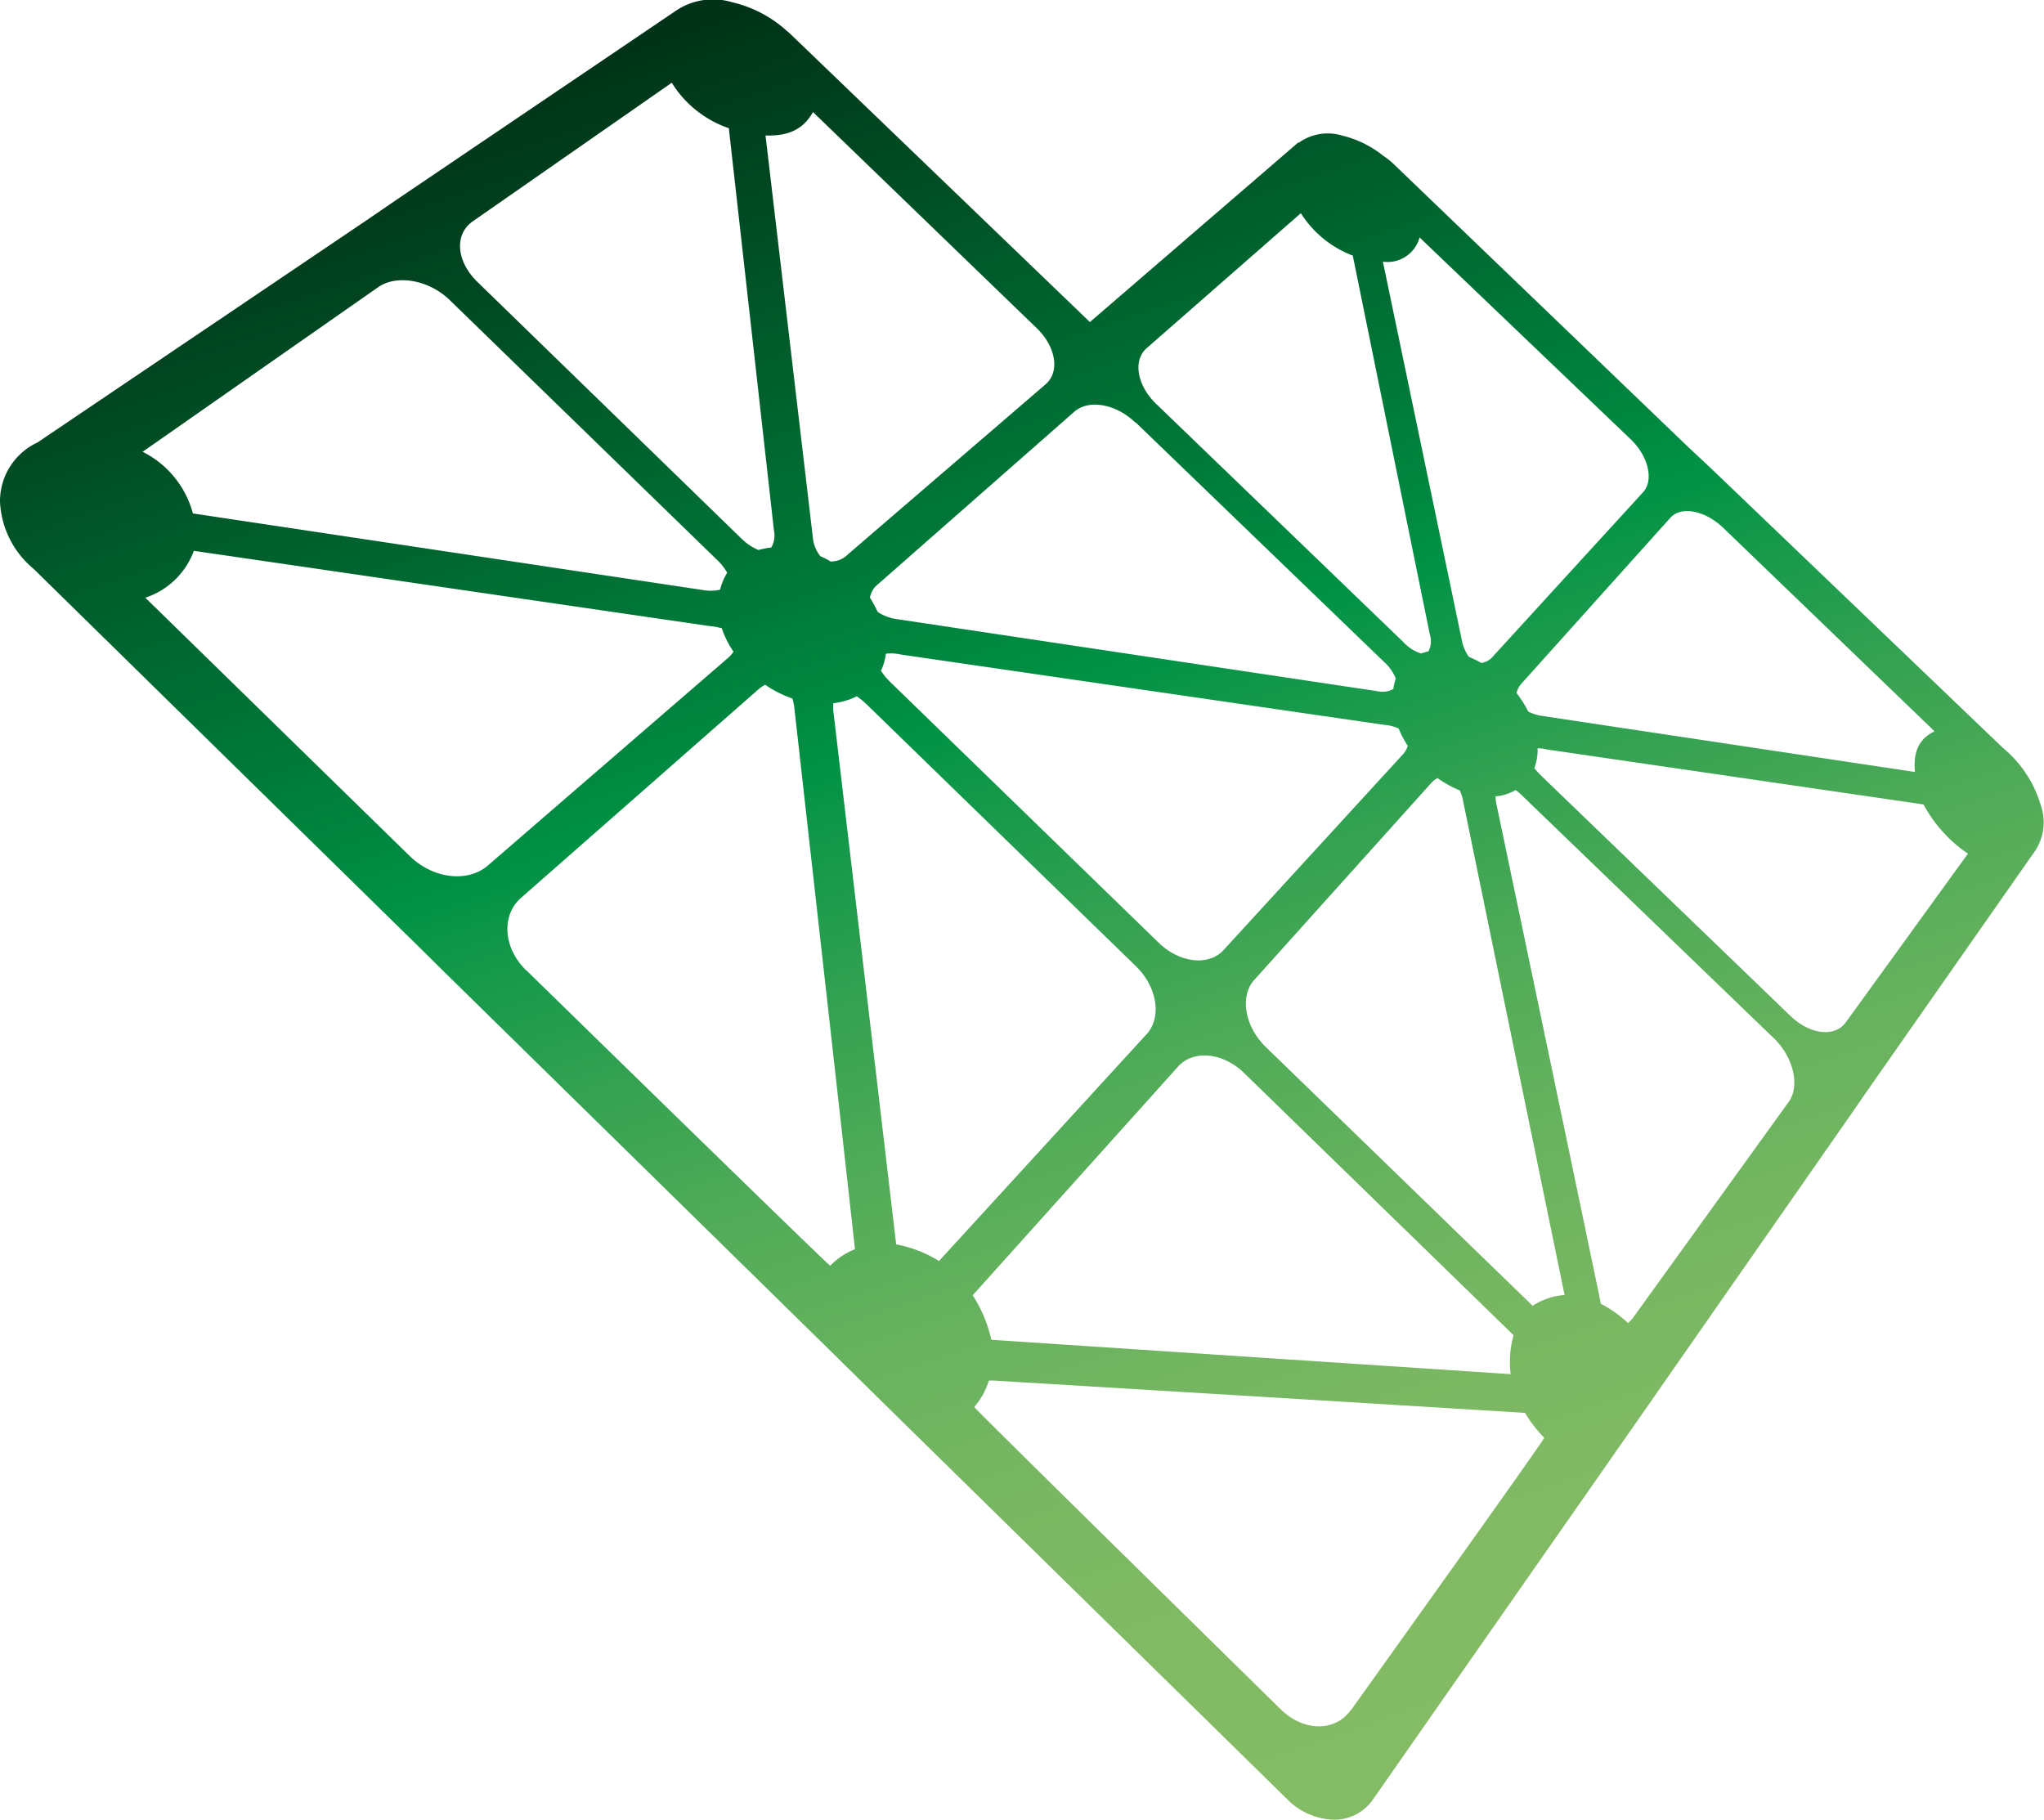
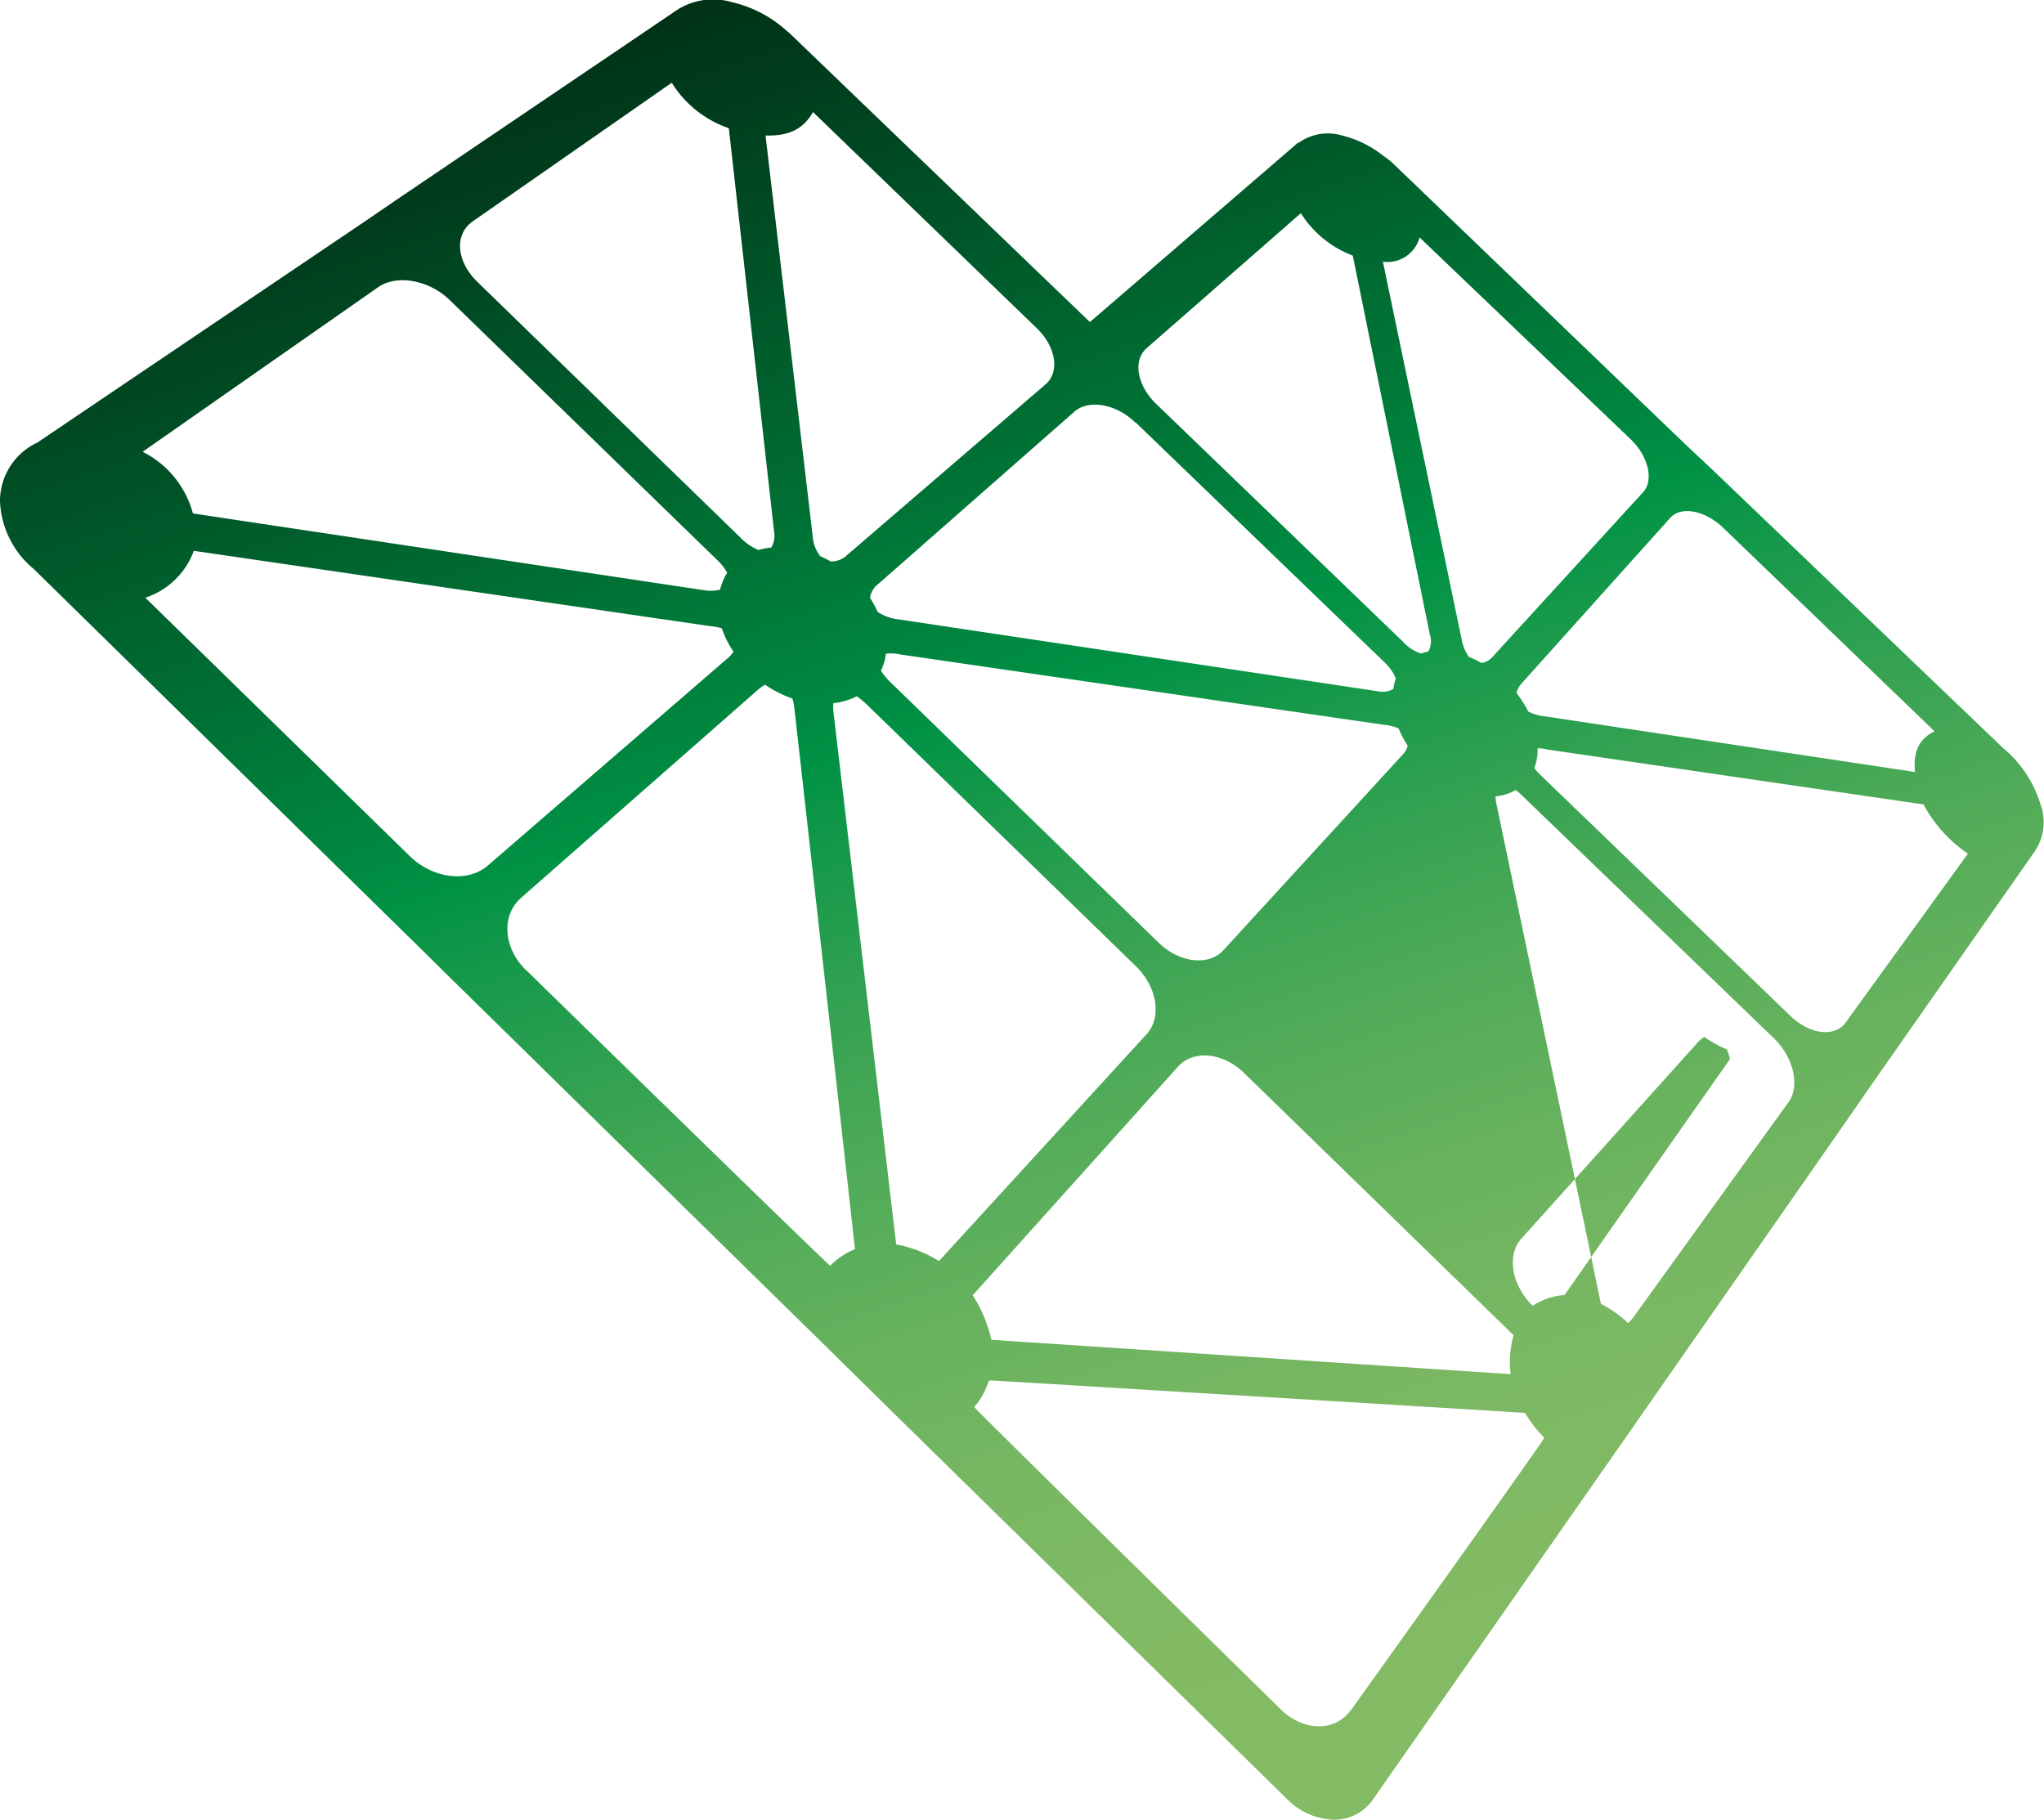
<svg xmlns="http://www.w3.org/2000/svg" viewBox="0 0 174.41 155.27">
  <defs>
    <style>.cls-1{fill:url(#linear-gradient);}</style>
    <linearGradient id="linear-gradient" x1="53.69" y1="-43.22" x2="121.18" y2="157.77" gradientUnits="userSpaceOnUse">
      <stop offset="0" />
      <stop offset="0.08" stop-color="#001108" />
      <stop offset="0.25" stop-color="#003e1d" />
      <stop offset="0.48" stop-color="#00863f" />
      <stop offset="0.51" stop-color="#009245" />
      <stop offset="0.53" stop-color="#0d9648" />
      <stop offset="0.6" stop-color="#31a151" />
      <stop offset="0.67" stop-color="#50ab58" />
      <stop offset="0.74" stop-color="#67b25e" />
      <stop offset="0.81" stop-color="#78b762" />
      <stop offset="0.89" stop-color="#82ba64" />
      <stop offset="1" stop-color="#85bb65" />
    </linearGradient>
  </defs>
  <title>brand_logo</title>
  <g id="Layer_1" data-name="Layer 1">
-     <path class="cls-1" d="M170.91,63.82,146.15,40.11,143.9,38,118.92,14a7,7,0,0,0-.92-.73,9,9,0,0,0-3.5-1.71,4.24,4.24,0,0,0-3.68.62l-.07,0L93,27.48,67.39,2.85l-.25-.21A10.47,10.47,0,0,0,62.47.19,5.67,5.67,0,0,0,57.55,1L33.68,17.15l-2.35,1.61-28.14,19A5.52,5.52,0,0,0,0,42.8a7.91,7.91,0,0,0,2.88,5.75L34.73,79.8c.5.48,2.39,2.35,2.89,2.85L70,114.42l7,6.89,32.8,32.18a5.85,5.85,0,0,0,4,1.78,4,4,0,0,0,3.34-1.71l20.25-29c.8-1.15,3.3-4.72,3.94-5.65L158,95l1.38-2,14.25-20.37a4.42,4.42,0,0,0,.48-4A10,10,0,0,0,170.91,63.82Zm-74-27.77,21.19,20.43a3.88,3.88,0,0,1,1,1.41,5.14,5.14,0,0,0-.21.9,1.9,1.9,0,0,1-1.34.19L76.47,52.82a3.86,3.86,0,0,1-1.58-.61A9.82,9.82,0,0,0,74.23,51a1.87,1.87,0,0,1,.71-1.17L91.67,35.13C92.9,34.05,95.23,34.46,96.87,36.05ZM84.59,114.32a11.81,11.81,0,0,0-1.59-3.8L100.53,91c1.3-1.44,3.82-1.2,5.62.55l23,22.38a8.49,8.49,0,0,0-.25,3.32ZM104.4,81.07c-1.26,1.38-3.76,1.1-5.54-.64L76,58.23a5.59,5.59,0,0,1-.83-1,4.6,4.6,0,0,0,.42-1.45,3.66,3.66,0,0,1,1.28.07l41.24,6a3.62,3.62,0,0,1,1.23.31,8.73,8.73,0,0,0,.78,1.48,1.9,1.9,0,0,1-.48.8ZM65.32,11.56c2.25.08,3.35-.76,4.05-2L88.46,28c1.64,1.58,2,3.73.75,4.8L72.33,47.32a2,2,0,0,1-1.45.59,8.11,8.11,0,0,0-.88-.45,3,3,0,0,1-.65-1.67ZM71.11,60a5.77,5.77,0,0,0,2-.59,7.57,7.57,0,0,1,.84.69l23,22.37c1.79,1.75,2.2,4.34.89,5.77L80.12,107.6a10.53,10.53,0,0,0-3.65-1.42L71.13,60.87A3.45,3.45,0,0,1,71.11,60ZM40.32,18.9l17-11.84a9.25,9.25,0,0,0,4.87,3.88l3.85,34.33a2.06,2.06,0,0,1-.23,1.45,6.37,6.37,0,0,0-1.09.21,4.57,4.57,0,0,1-1.48-1L40.68,24C38.93,22.25,38.77,20,40.32,18.9Zm-8.06,5.61c1.6-1.12,4.35-.62,6.11,1.09L61.13,47.72a4.69,4.69,0,0,1,.92,1.15,5.06,5.06,0,0,0-.61,1.45,3.68,3.68,0,0,1-1.24.06L16.46,43.81a8.26,8.26,0,0,0-4.29-5.26ZM35,73.08,12.4,51a6.6,6.6,0,0,0,4.14-4l44,6.42a5.5,5.5,0,0,1,1.05.19,8.12,8.12,0,0,0,1,2,2.79,2.79,0,0,1-.53.58L41.63,73.85C39.93,75.32,37,75,35,73.08Zm9.88,9.7c-1.93-1.89-2.12-4.66-.44-6.15L64.68,58.85a3,3,0,0,1,.61-.42,9.72,9.72,0,0,0,2.32,1.17,3.73,3.73,0,0,1,.17.81s5.17,46,5.17,46.18A6.16,6.16,0,0,0,70.84,108C70.54,107.84,44.9,82.78,44.9,82.78Zm70.36,63.16c-1.34,1.86-4.06,1.81-6-.13,0,0-25.91-25.44-26.11-25.75a6.46,6.46,0,0,0,1.25-2.26h.44s45.13,2.73,45.31,2.76a10.87,10.87,0,0,0,1.64,2.12C131.68,123,115.26,145.94,115.26,145.94ZM133.5,110.5a5.66,5.66,0,0,0-2.72.92L108,89.33c-1.79-1.74-2.22-4.31-1-5.69l15.08-16.78a2,2,0,0,1,.58-.47,9.44,9.44,0,0,0,1.91,1.06,4.27,4.27,0,0,1,.26.83ZM122,54.12a1.83,1.83,0,0,1-.12,1.46,6.32,6.32,0,0,0-.62.18,3.48,3.48,0,0,1-1.54-1L98.65,34.46c-1.63-1.57-2-3.71-.81-4.75L111,18.19a9,9,0,0,0,4.43,3.62ZM147,45,165.07,62.4c-1.14.56-1.86,1.5-1.67,3.47l-32-4.81a3.94,3.94,0,0,1-1-.35,9.7,9.7,0,0,0-1-1.58,1.9,1.9,0,0,1,.45-.83l12.66-14.1C143.41,43.17,145.42,43.52,147,45ZM118,22.33a2.84,2.84,0,0,0,3.13-2.07l18,17.21c1.53,1.46,2,3.5,1.08,4.52L127.4,56a1.59,1.59,0,0,1-1,.57,8,8,0,0,0-1.06-.52,3.56,3.56,0,0,1-.61-1.45ZM152.64,94,139.4,112.36a2.56,2.56,0,0,1-.49.53,9.94,9.94,0,0,0-2.31-1.64c0-.1-8.9-42.58-8.9-42.58a3.36,3.36,0,0,1-.09-.72,4.14,4.14,0,0,0,1.72-.54A5.67,5.67,0,0,1,130,68l21.41,20.64C153,90.2,153.61,92.61,152.64,94Zm4.86-6.77c-.93,1.3-3.06,1.06-4.72-.54l-21.27-20.5a6.55,6.55,0,0,1-.59-.65,4.38,4.38,0,0,0,.28-1.69,3.16,3.16,0,0,1,.8.1l32.13,4.69a11.78,11.78,0,0,0,3.79,4.2Z" />
+     <path class="cls-1" d="M170.91,63.82,146.15,40.11,143.9,38,118.92,14a7,7,0,0,0-.92-.73,9,9,0,0,0-3.5-1.71,4.24,4.24,0,0,0-3.68.62l-.07,0L93,27.48,67.39,2.85l-.25-.21A10.47,10.47,0,0,0,62.47.19,5.67,5.67,0,0,0,57.55,1L33.68,17.15l-2.35,1.61-28.14,19A5.52,5.52,0,0,0,0,42.8a7.91,7.91,0,0,0,2.88,5.75L34.73,79.8c.5.48,2.39,2.35,2.89,2.85L70,114.42l7,6.89,32.8,32.18a5.85,5.85,0,0,0,4,1.78,4,4,0,0,0,3.34-1.71l20.25-29c.8-1.15,3.3-4.72,3.94-5.65L158,95l1.38-2,14.25-20.37a4.42,4.42,0,0,0,.48-4A10,10,0,0,0,170.91,63.82Zm-74-27.77,21.19,20.43a3.88,3.88,0,0,1,1,1.41,5.14,5.14,0,0,0-.21.9,1.9,1.9,0,0,1-1.34.19L76.47,52.82a3.86,3.86,0,0,1-1.58-.61A9.82,9.82,0,0,0,74.23,51a1.87,1.87,0,0,1,.71-1.17L91.67,35.13C92.9,34.05,95.23,34.46,96.87,36.05ZM84.59,114.32a11.81,11.81,0,0,0-1.59-3.8L100.53,91c1.3-1.44,3.82-1.2,5.62.55l23,22.38a8.49,8.49,0,0,0-.25,3.32ZM104.4,81.07c-1.26,1.38-3.76,1.1-5.54-.64L76,58.23a5.59,5.59,0,0,1-.83-1,4.6,4.6,0,0,0,.42-1.45,3.66,3.66,0,0,1,1.28.07l41.24,6a3.62,3.62,0,0,1,1.23.31,8.73,8.73,0,0,0,.78,1.48,1.9,1.9,0,0,1-.48.8ZM65.32,11.56c2.25.08,3.35-.76,4.05-2L88.46,28c1.64,1.58,2,3.73.75,4.8L72.33,47.32a2,2,0,0,1-1.45.59,8.11,8.11,0,0,0-.88-.45,3,3,0,0,1-.65-1.67ZM71.11,60a5.77,5.77,0,0,0,2-.59,7.57,7.57,0,0,1,.84.69l23,22.37c1.79,1.75,2.2,4.34.89,5.77L80.12,107.6a10.53,10.53,0,0,0-3.65-1.42L71.13,60.87A3.45,3.45,0,0,1,71.11,60ZM40.32,18.9l17-11.84a9.25,9.25,0,0,0,4.87,3.88l3.85,34.33a2.06,2.06,0,0,1-.23,1.45,6.37,6.37,0,0,0-1.09.21,4.57,4.57,0,0,1-1.48-1L40.68,24C38.93,22.25,38.77,20,40.32,18.9Zm-8.06,5.61c1.6-1.12,4.35-.62,6.11,1.09L61.13,47.72a4.69,4.69,0,0,1,.92,1.15,5.06,5.06,0,0,0-.61,1.45,3.68,3.68,0,0,1-1.24.06L16.46,43.81a8.26,8.26,0,0,0-4.29-5.26ZM35,73.08,12.4,51a6.6,6.6,0,0,0,4.14-4l44,6.42a5.5,5.5,0,0,1,1.05.19,8.12,8.12,0,0,0,1,2,2.79,2.79,0,0,1-.53.58L41.63,73.85C39.93,75.32,37,75,35,73.08Zm9.88,9.7c-1.93-1.89-2.12-4.66-.44-6.15L64.68,58.85a3,3,0,0,1,.61-.42,9.72,9.72,0,0,0,2.32,1.17,3.73,3.73,0,0,1,.17.81s5.17,46,5.17,46.18A6.16,6.16,0,0,0,70.84,108C70.54,107.84,44.9,82.78,44.9,82.78Zm70.36,63.16c-1.34,1.86-4.06,1.81-6-.13,0,0-25.91-25.44-26.11-25.75a6.46,6.46,0,0,0,1.25-2.26h.44s45.13,2.73,45.31,2.76a10.87,10.87,0,0,0,1.64,2.12C131.68,123,115.26,145.94,115.26,145.94ZM133.5,110.5a5.66,5.66,0,0,0-2.72.92c-1.79-1.74-2.22-4.31-1-5.69l15.08-16.78a2,2,0,0,1,.58-.47,9.44,9.44,0,0,0,1.91,1.06,4.27,4.27,0,0,1,.26.83ZM122,54.12a1.83,1.83,0,0,1-.12,1.46,6.32,6.32,0,0,0-.62.18,3.48,3.48,0,0,1-1.54-1L98.65,34.46c-1.63-1.57-2-3.71-.81-4.75L111,18.19a9,9,0,0,0,4.43,3.62ZM147,45,165.07,62.4c-1.14.56-1.86,1.5-1.67,3.47l-32-4.81a3.94,3.94,0,0,1-1-.35,9.7,9.7,0,0,0-1-1.58,1.9,1.9,0,0,1,.45-.83l12.66-14.1C143.41,43.17,145.42,43.52,147,45ZM118,22.33a2.84,2.84,0,0,0,3.13-2.07l18,17.21c1.53,1.46,2,3.5,1.08,4.52L127.4,56a1.59,1.59,0,0,1-1,.57,8,8,0,0,0-1.06-.52,3.56,3.56,0,0,1-.61-1.45ZM152.64,94,139.4,112.36a2.56,2.56,0,0,1-.49.53,9.94,9.94,0,0,0-2.31-1.64c0-.1-8.9-42.58-8.9-42.58a3.36,3.36,0,0,1-.09-.72,4.14,4.14,0,0,0,1.72-.54A5.67,5.67,0,0,1,130,68l21.41,20.64C153,90.2,153.61,92.61,152.64,94Zm4.86-6.77c-.93,1.3-3.06,1.06-4.72-.54l-21.27-20.5a6.55,6.55,0,0,1-.59-.65,4.38,4.38,0,0,0,.28-1.69,3.16,3.16,0,0,1,.8.1l32.13,4.69a11.78,11.78,0,0,0,3.79,4.2Z" />
  </g>
</svg>